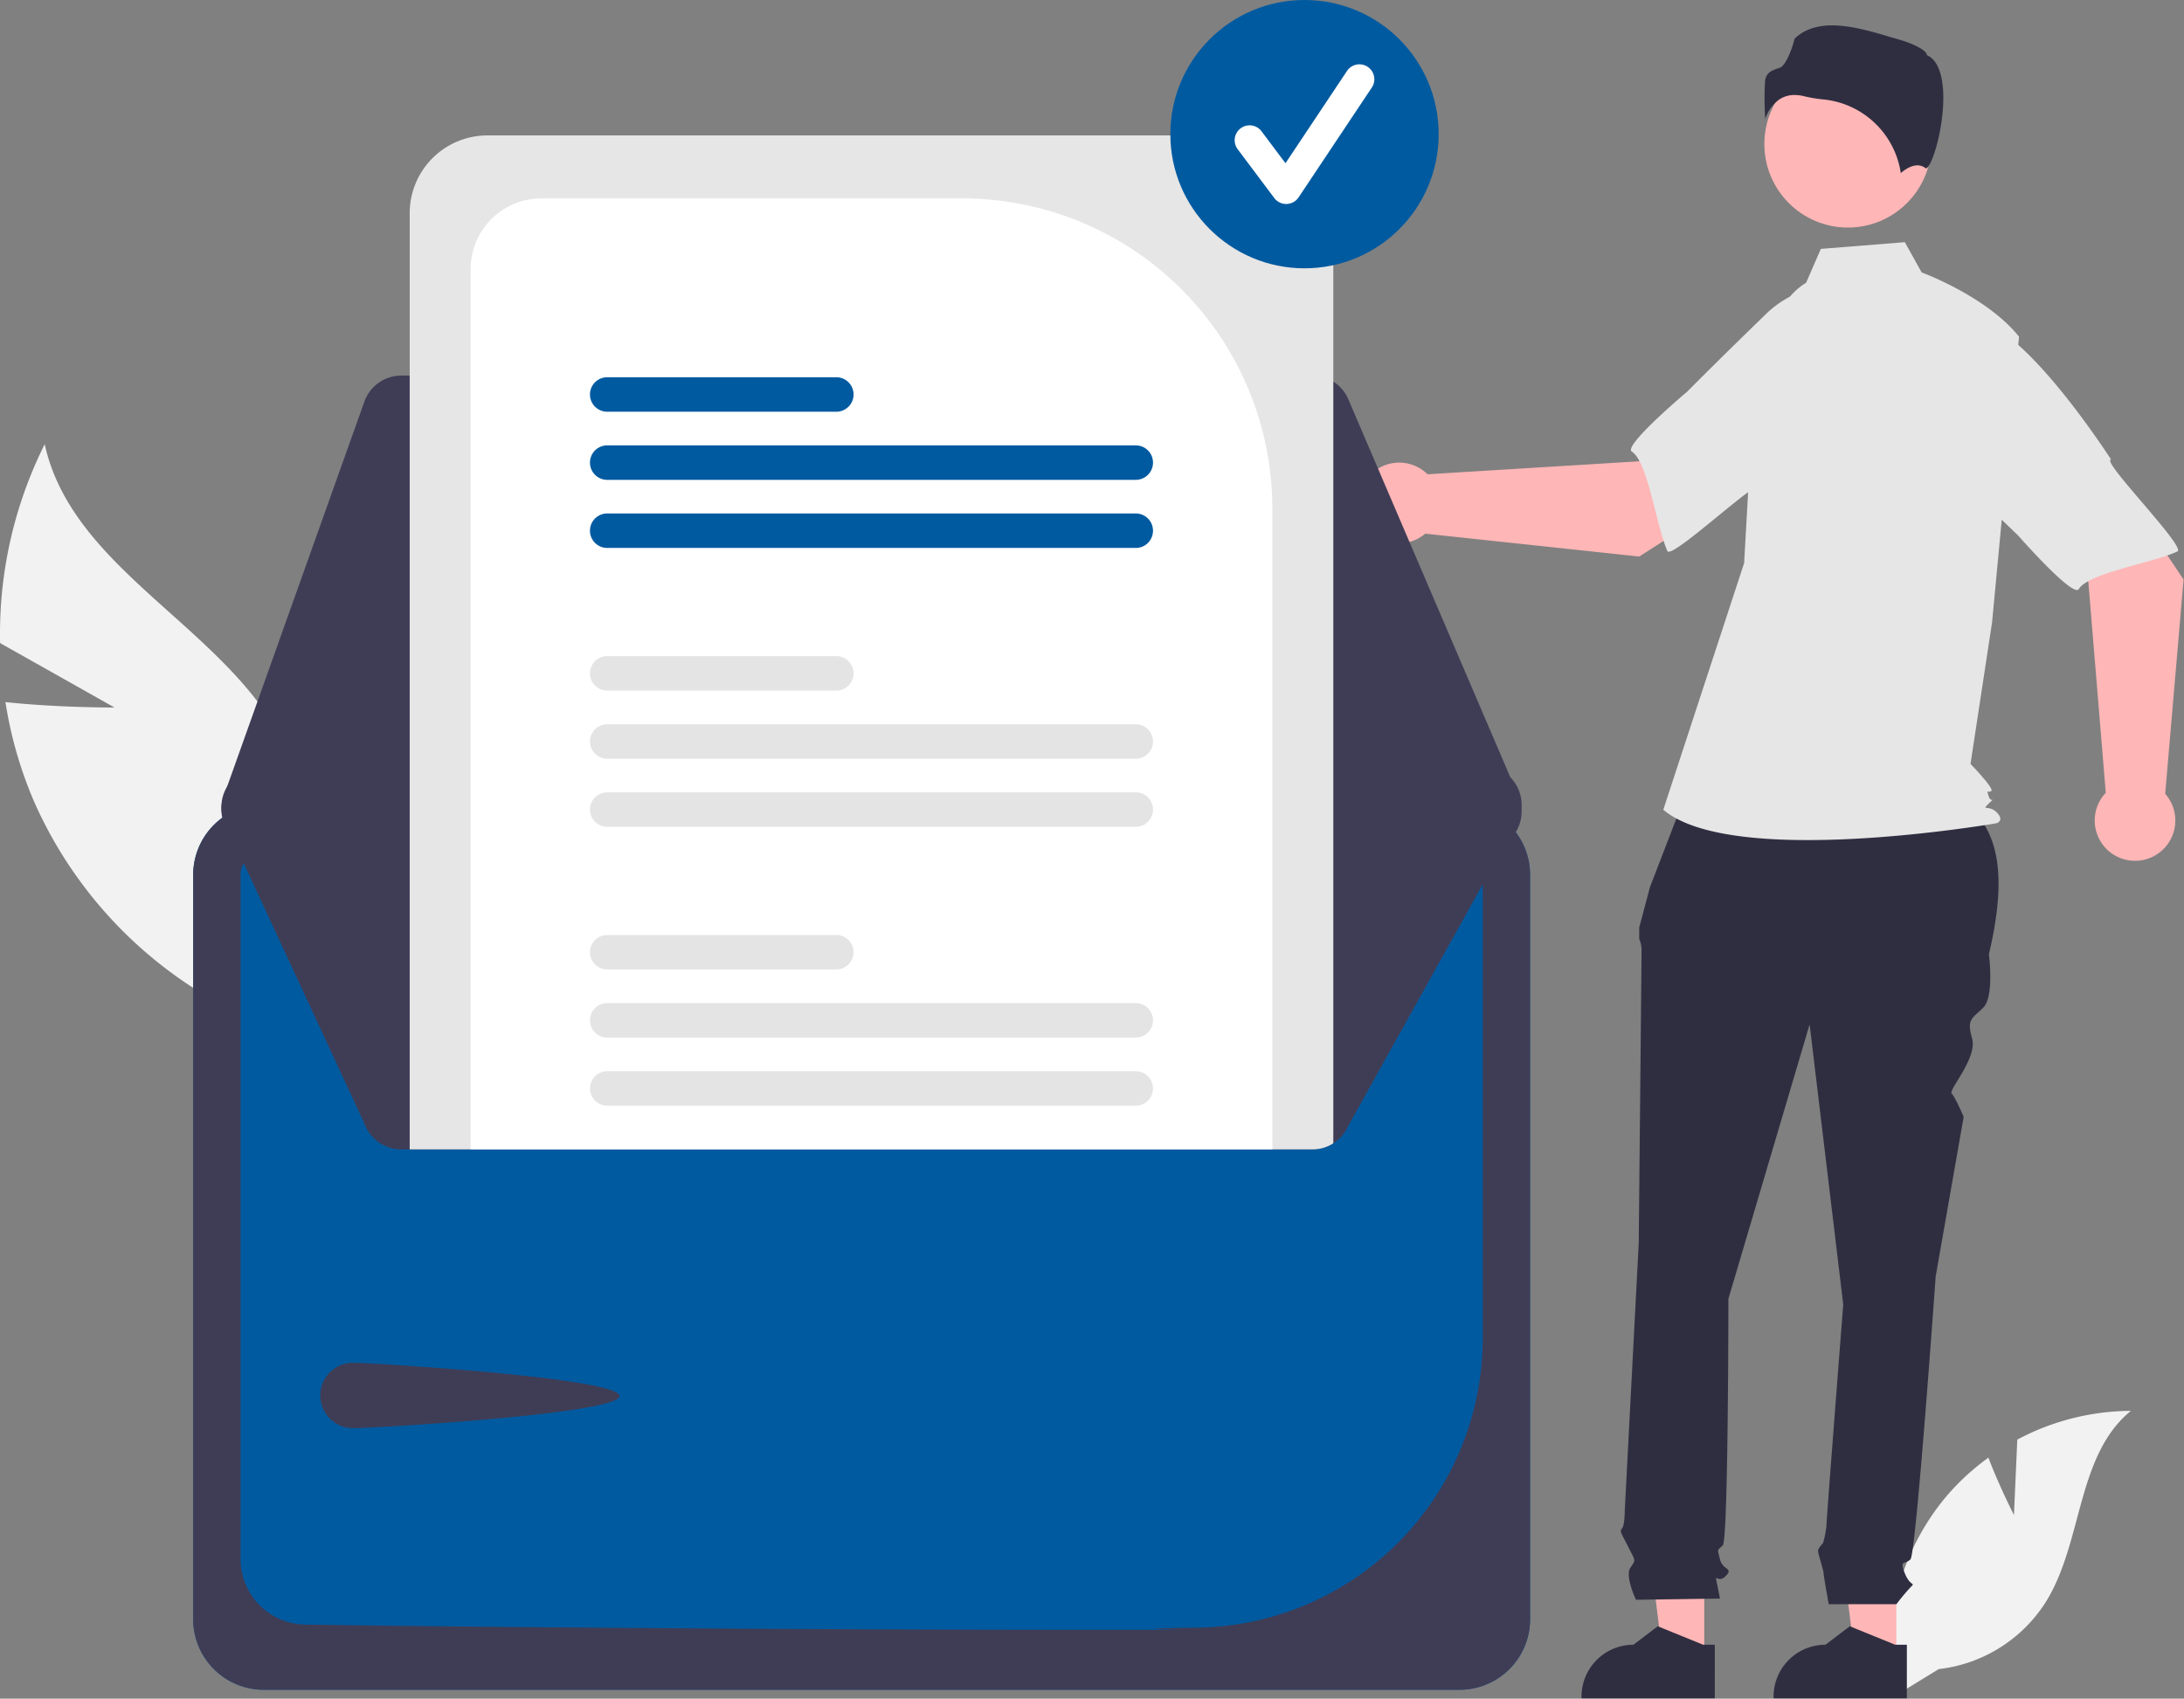
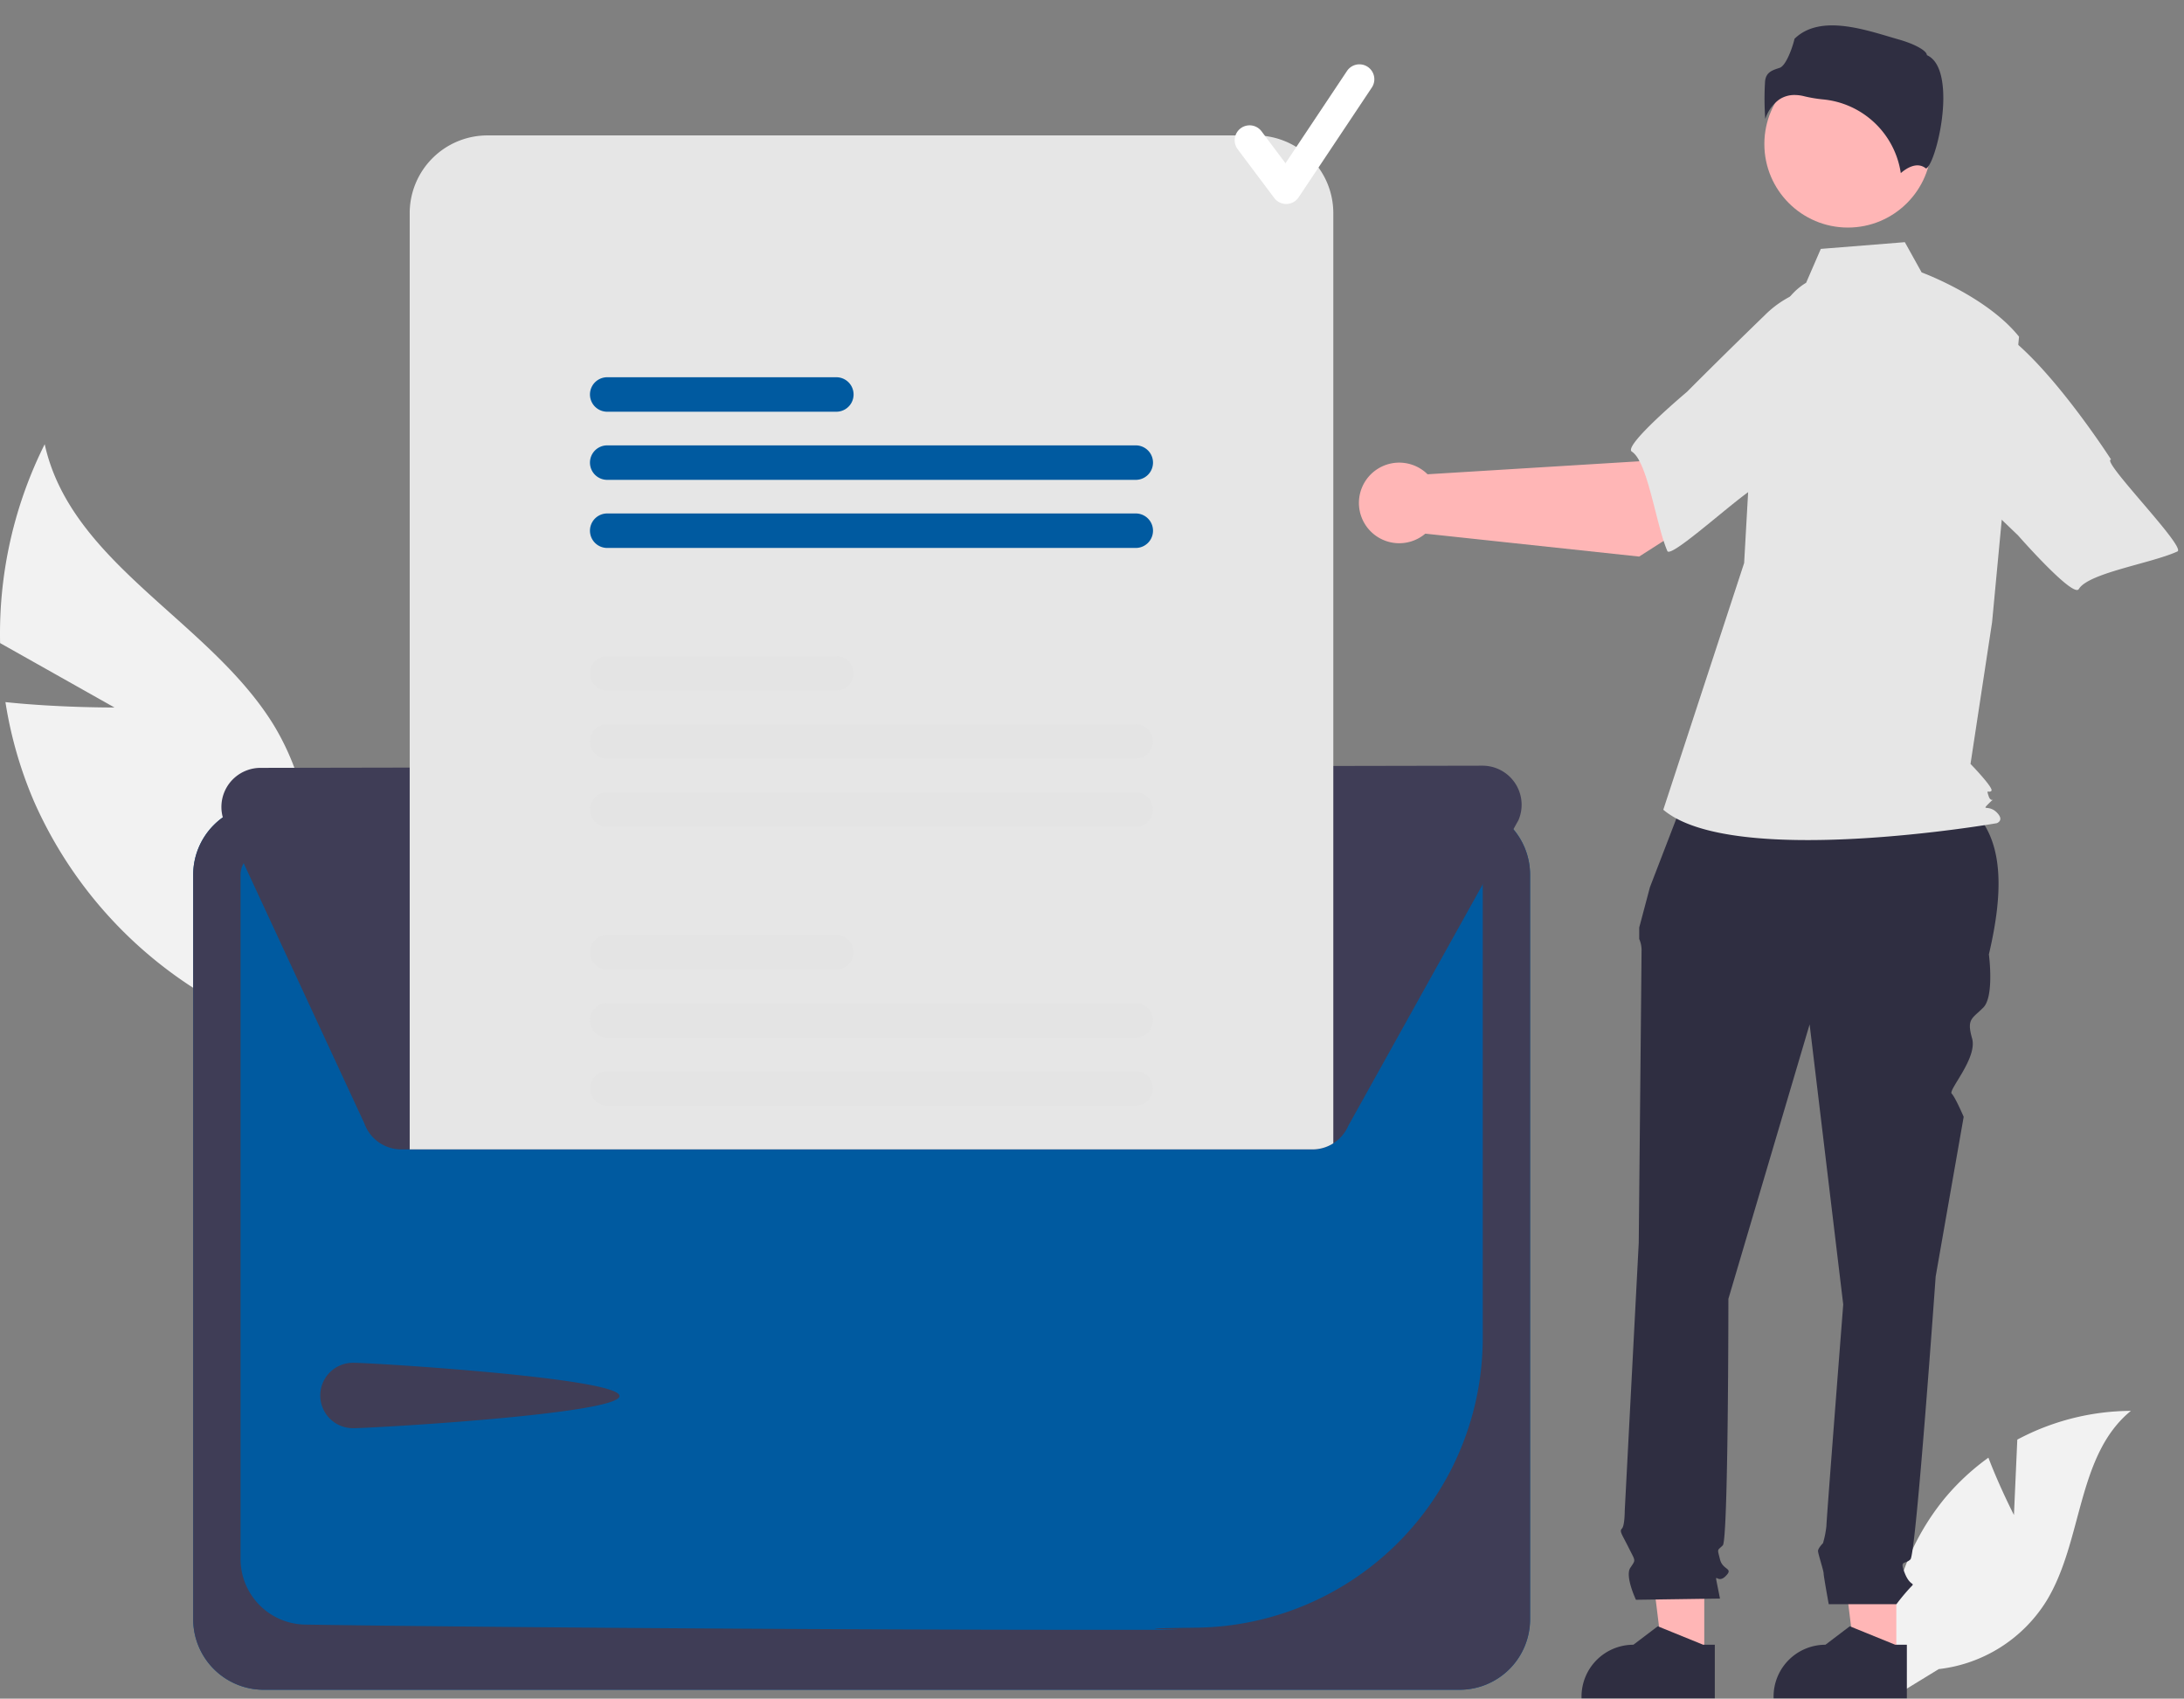
<svg xmlns="http://www.w3.org/2000/svg" xmlns:ns1="http://sodipodi.sourceforge.net/DTD/sodipodi-0.dtd" xmlns:ns2="http://www.inkscape.org/namespaces/inkscape" data-name="Layer 1" width="621.212" height="483.211" viewBox="0 0 621.212 483.211" version="1.1" id="svg68" ns1:docname="undraw_message.svg" ns2:version="1.2.1 (9c6d41e410, 2022-07-14)">
  <rect x="0" y="0" width="621.212" height="483.211" fill="#808080" stroke="none" />
  <defs id="defs72" />
  <ns1:namedview id="namedview70" pagecolor="#ffffff" bordercolor="#666666" borderopacity="1.0" ns2:showpageshadow="2" ns2:pageopacity="0.0" ns2:pagecheckerboard="0" ns2:deskcolor="#d1d1d1" showgrid="false" ns2:zoom="0.79918904" ns2:cx="237.11536" ns2:cy="340.97064" ns2:window-width="1920" ns2:window-height="1006" ns2:window-x="1920" ns2:window-y="0" ns2:window-maximized="1" ns2:current-layer="svg68" />
  <path d="M 32.568,201.258 0.03,182.931 A 120.491,120.491 0 0 1 12.714,126.362 c 7.502,34.049 46.981,50.248 65.197,79.977 a 72.476,72.476 0 0 1 5.884,62.544 l 2.14,26.399 A 121.447,121.447 0 0 1 9.686,228.004 117.31,117.31 0 0 1 1.547,199.722 c 15.171,1.614 31.021,1.536 31.021,1.536 z" fill="#f2f2f2" id="path2" />
  <g id="g344" transform="matrix(0.956,0,0,0.956,-17.481,-80.18)">
    <path d="m 617.494,534.67 0.998,-22.434 a 72.455,72.455 0 0 1 33.796,-8.555 c -16.231,13.27 -14.203,38.851 -25.208,56.697 a 43.582,43.582 0 0 1 -31.959,20.14 l -13.583,8.316 a 73.03,73.03 0 0 1 15.393,-59.179 70.543,70.543 0 0 1 12.964,-12.046 c 3.253,8.578 7.599,17.061 7.599,17.061 z" fill="#f2f2f2" id="path4" />
    <polygon points="582.489,577.289 570.189,577.288 564.338,529.848 582.491,529.849 " fill="#ffb6b6" id="polygon6" transform="translate(0.007)" />
    <path d="m 585.632,589.211 -39.658,-10e-4 v -0.502 a 15.437,15.437 0 0 1 15.436,-15.436 h 10e-4 l 7.244,-5.496 13.516,5.497 3.462,1.4e-4 z" fill="#2f2e41" id="path8" />
    <polygon points="525.348,577.289 513.049,577.288 507.198,529.848 525.351,529.849 " fill="#ffb6b6" id="polygon10" transform="translate(0.007)" />
    <path d="m 528.492,589.211 -39.658,-10e-4 v -0.502 a 15.437,15.437 0 0 1 15.436,-15.436 h 10e-4 l 7.244,-5.496 13.516,5.497 3.462,1.4e-4 z" fill="#2f2e41" id="path12" />
    <path d="m 520.332,318.93 79.345,1.984 c 15.069,8.185 15.298,25.9 10.361,46.933 0,0 1.667,12.501 -1.667,15.835 -3.334,3.334 -5.001,3.334 -3.334,9.168 1.667,5.834 -7.14,15.362 -6.07,16.432 1.07,1.07 3.57,6.904 3.57,6.904 l -8.334,47.505 c 0,0 -5.834,82.508 -7.501,84.175 -1.667,1.667 -3.334,0 -1.667,4.167 1.667,4.167 3.334,2.5 1.667,4.167 a 61.381,61.381 0 0 0 -4.167,5.001 h -20.15 c 0,0 -1.519,-8.334 -1.519,-9.168 0,-0.833 -1.667,-5.834 -1.667,-6.667 0,-0.833 1.473,-2.307 1.473,-2.307 a 27.419,27.419 0 0 0 1.027,-5.194 c 0,-1.667 5.001,-65.84 5.001,-65.84 l -10.001,-83.342 -24.169,81.675 c 0,0 0,71.674 -1.667,73.341 -1.667,1.667 -1.667,0.833 -0.833,4.167 0.833,3.334 4.167,2.5 1.667,5.001 -2.5,2.5 -3.334,-1.667 -2.5,2.5 l 0.833,4.167 -25.003,0.358 c 0,0 -3.334,-7.025 -1.667,-9.525 1.667,-2.5 1.567,-1.818 -0.467,-5.909 -2.034,-4.092 -2.867,-4.925 -2.034,-5.758 0.833,-0.833 0.833,-5.266 0.833,-5.266 l 4.167,-79.742 c 0,0 0.833,-84.175 0.833,-86.675 a 8.313,8.313 0 0 0 -0.692,-3.749 v -3.394 l 3.193,-12.026 z" fill="#2f2e41" id="path14" style="stroke-width:0.992" />
    <circle cx="568.088" cy="126.726" r="24.856" fill="#ffb6b6" id="circle16" />
    <path d="m 555.66,168.011 c -5.355,3.184 -8.558,9.033 -10.397,14.985 a 142.008,142.008 0 0 0 -6.102,33.929 l -1.942,34.475 -24.055,73.408 c 20.847,17.64 99.209,4.009 99.209,4.009 0,0 2.405,-0.802 0,-3.207 -2.405,-2.405 -4.747,-0.274 -2.342,-2.68 2.405,-2.405 0.747,0.274 -0.055,-2.131 -0.802,-2.405 0,-0.802 0.802,-1.604 0.802,-0.802 -6.207,-8.018 -6.207,-8.018 l 6.415,-42.137 8.018,-84.993 c -9.622,-12.027 -28.973,-19.117 -28.973,-19.117 l -5,-9 -25,2 z" fill="#e6e6e6" id="path18" />
    <path d="m 552.251,112.139 a 11.746,11.746 0 0 1 2.85,0.374 40.565,40.565 0 0 0 5.579,0.936 25.852,25.852 0 0 1 23.148,21.928 c 1.444,-1.259 4.731,-3.576 7.425,-1.423 v 0 c 0.041,0.034 0.065,0.052 0.16,0.007 1.789,-0.849 4.965,-11.295 5.061,-20.493 0.051,-4.882 -0.718,-11.116 -4.666,-13.09 l -0.208,-0.104 -0.055,-0.226 c -0.264,-1.098 -3.211,-2.973 -8.333,-4.432 -9.309,-2.651 -23.184,-7.816 -30.998,-0.215 -0.591,2.562 -2.515,8.046 -4.458,8.668 -2.152,0.688 -4.01,1.282 -4.303,3.921 a 80.91,80.91 0 0 0 0.053,11.279 11.519,11.519 0 0 1 4.092,-5.749 8.111,8.111 0 0 1 4.653,-1.382 z" fill="#2f2e41" id="path20" />
    <path d="m 505.986,249.481 40.603,-26.003 -20.451,-27.185 -20.194,24.84 -62.919,3.859 a 11.991,11.991 0 1 0 -0.671,17.671 z" fill="#ffb6b6" id="path22" />
    <path d="m 584.274,187.183 c 2.357,14.262 -42.146,41.495 -42.146,41.495 -7e-4,-3.347 -26.562,21.923 -27.761,19.147 -3.407,-7.89 -5.803,-26.579 -10.564,-29.57 -2.723,-1.711 16.399,-17.781 16.399,-17.781 0,0 10.01,-10.084 23.145,-22.803 a 30.644,30.644 0 0 1 28.382,-8.296 c 0,0 10.188,3.546 12.545,17.808 z" fill="#e6e6e6" id="path24" />
-     <path d="m 667.964,256.307 -26.857,-40.043 -26.746,21.022 25.262,19.663 5.19,62.823 a 11.991,11.991 0 1 0 17.681,0.297 z" fill="#ffb6b6" id="path26" />
    <path d="m 604.021,179.355 c 14.209,-2.658 42.378,41.258 42.378,41.258 -3.347,0.072 22.481,26.092 19.731,27.349 -7.816,3.574 -26.45,6.365 -29.34,11.188 -1.653,2.759 -18.124,-16.019 -18.124,-16.019 0,0 -10.294,-9.794 -23.288,-22.657 a 30.644,30.644 0 0 1 -8.895,-28.2 c 0,0 3.329,-10.261 17.538,-12.919 z" fill="#e6e6e6" id="path28" />
  </g>
  <path d="M 415.169,228.792 H 74.999 a 20.068,20.068 0 0 0 -20.046,20.046 v 211.788 a 20.069,20.069 0 0 0 20.046,20.046 H 415.168 a 20.069,20.069 0 0 0 20.046,-20.046 V 248.838 a 20.068,20.068 0 0 0 -20.046,-20.046 z" fill="#6c63ff" id="path32" style="fill:#005aa0;fill-opacity:1" />
  <path d="M 415.169,228.792 H 74.999 a 20.068,20.068 0 0 0 -20.046,20.046 v 211.788 a 20.069,20.069 0 0 0 20.046,20.046 H 415.168 a 20.069,20.069 0 0 0 20.046,-20.046 V 248.838 a 20.068,20.068 0 0 0 -20.046,-20.046 z m 6.578,152.13 a 82.406,82.406 0 0 1 -81.018,82.084 c -34.516,0.449 19.098,0.625 -22.532,0.625 -95.193,0 -194.452,-0.91 -231.487,-1.499 A 18.675,18.675 0 0 1 68.42,443.532 V 248.854 a 6.601,6.601 0 0 1 6.577,-6.593 H 415.155 a 6.6,6.6 0 0 1 6.592,6.576 z" fill="#3f3d56" id="path34" />
-   <path d="M 373.294,106.838 H 114.12 a 11.139,11.139 0 0 0 -10.471,7.384 l -40.028,112.3 a 11.117,11.117 0 0 0 10.455,14.849 l 347.595,0.617 h 0.015 a 11.116,11.116 0 0 0 10.217,-15.495 l -0.606,0.259 0.606,-0.259 -48.393,-112.917 a 11.103,11.103 0 0 0 -10.217,-6.737 z" fill="#3f3d56" id="path36" />
  <path d="m 432.804,228.931 a 11.146,11.146 0 0 1 -0.9,4.38 l -48.39,86.92 a 11.147,11.147 0 0 1 -10.22,6.73 h -259.17 a 11.147,11.147 0 0 1 -10.48,-7.38 l -40.02,-86.3 a 11.109,11.109 0 0 1 6.74,-14.2 10.937,10.937 0 0 1 3.71,-0.65 l 42.46,-0.08 17.33,-0.03 228.04,-0.4 17.34,-0.03 42.43,-0.08 h 0.01 a 11.122,11.122 0 0 1 11.12,11.12 z" fill="#3f3d56" id="path38" />
  <path d="m 100.5,387.658 c 5.139,0 75.714,4.313 75.714,9.453 0,5.139 -70.575,9.159 -75.714,9.159 a 9.306,9.306 0 1 1 0,-18.611 z" fill="#3f3d56" id="path40" />
  <path d="m 357.154,38.521 h -218.53 a 22.116,22.116 0 0 0 -22.09,22.09 V 326.961 h 256.76 a 10.977,10.977 0 0 0 5.95,-1.73 V 60.611 a 22.116,22.116 0 0 0 -22.09,-22.09 z" fill="#e6e6e6" id="path42" />
-   <path d="m 273.744,56.431 h -119.76 a 20.14,20.14 0 0 0 -20.12,20.11 V 326.961 h 228.04 v -182.37 a 88.262,88.262 0 0 0 -88.16,-88.16 z" fill="#ffffff" id="path44" />
  <path d="m 323.054,304.721 h -150.34 a 4.9,4.9 0 1 0 0,9.8 h 150.34 a 4.9,4.9 0 1 0 0,-9.8 z" fill="#e4e4e4" id="path46" />
  <path d="m 323.054,285.341 h -150.34 a 4.905,4.905 0 0 0 0,9.81 h 150.34 a 4.905,4.905 0 1 0 0,-9.81 z" fill="#e4e4e4" id="path48" />
  <path d="m 237.884,265.971 h -65.17 a 4.9,4.9 0 1 0 0,9.8 h 65.17 a 4.9,4.9 0 1 0 0,-9.8 z" fill="#e4e4e4" id="path50" />
  <path d="m 323.054,225.391 h -150.34 a 4.905,4.905 0 0 0 0,9.81 h 150.34 a 4.905,4.905 0 1 0 0,-9.81 z" fill="#e4e4e4" id="path52" />
  <path d="m 323.054,206.021 h -150.34 a 4.9,4.9 0 1 0 0,9.8 h 150.34 a 4.9,4.9 0 1 0 0,-9.8 z" fill="#e4e4e4" id="path54" />
  <path d="m 237.884,186.641 h -65.17 a 4.905,4.905 0 0 0 0,9.81 h 65.17 a 4.905,4.905 0 1 0 0,-9.81 z" fill="#e4e4e4" id="path56" />
  <path d="m 323.054,146.061 h -150.34 a 4.905,4.905 0 0 0 0,9.81 h 150.34 a 4.905,4.905 0 1 0 0,-9.81 z" fill="#6c63ff" id="path58" style="fill:#005aa0;fill-opacity:1" />
  <path d="m 323.054,126.691 h -150.34 a 4.905,4.905 0 0 0 0,9.81 h 150.34 a 4.905,4.905 0 1 0 0,-9.81 z" fill="#6c63ff" id="path60" style="fill:#005aa0;fill-opacity:1" />
  <path d="m 237.884,107.311 h -65.17 a 4.905,4.905 0 0 0 0,9.81 h 65.17 a 4.905,4.905 0 1 0 0,-9.81 z" fill="#6c63ff" id="path62" style="fill:#005aa0;fill-opacity:1" />
-   <circle cx="371.052" cy="38.163" r="38.163" fill="#6c63ff" id="circle64" style="fill:#005aa0;fill-opacity:1" />
  <path d="m 365.845,58.025 a 4.244,4.244 0 0 1 -3.396,-1.698 l -10.411,-13.882 a 4.245,4.245 0 1 1 6.792,-5.094 l 6.811,9.081 17.494,-26.241 a 4.245,4.245 0 1 1 7.064,4.71 l -20.823,31.234 a 4.247,4.247 0 0 1 -3.414,1.889 c -0.039,6.6e-4 -0.079,0.001 -0.118,0.001 z" fill="#ffffff" id="path66" />
</svg>